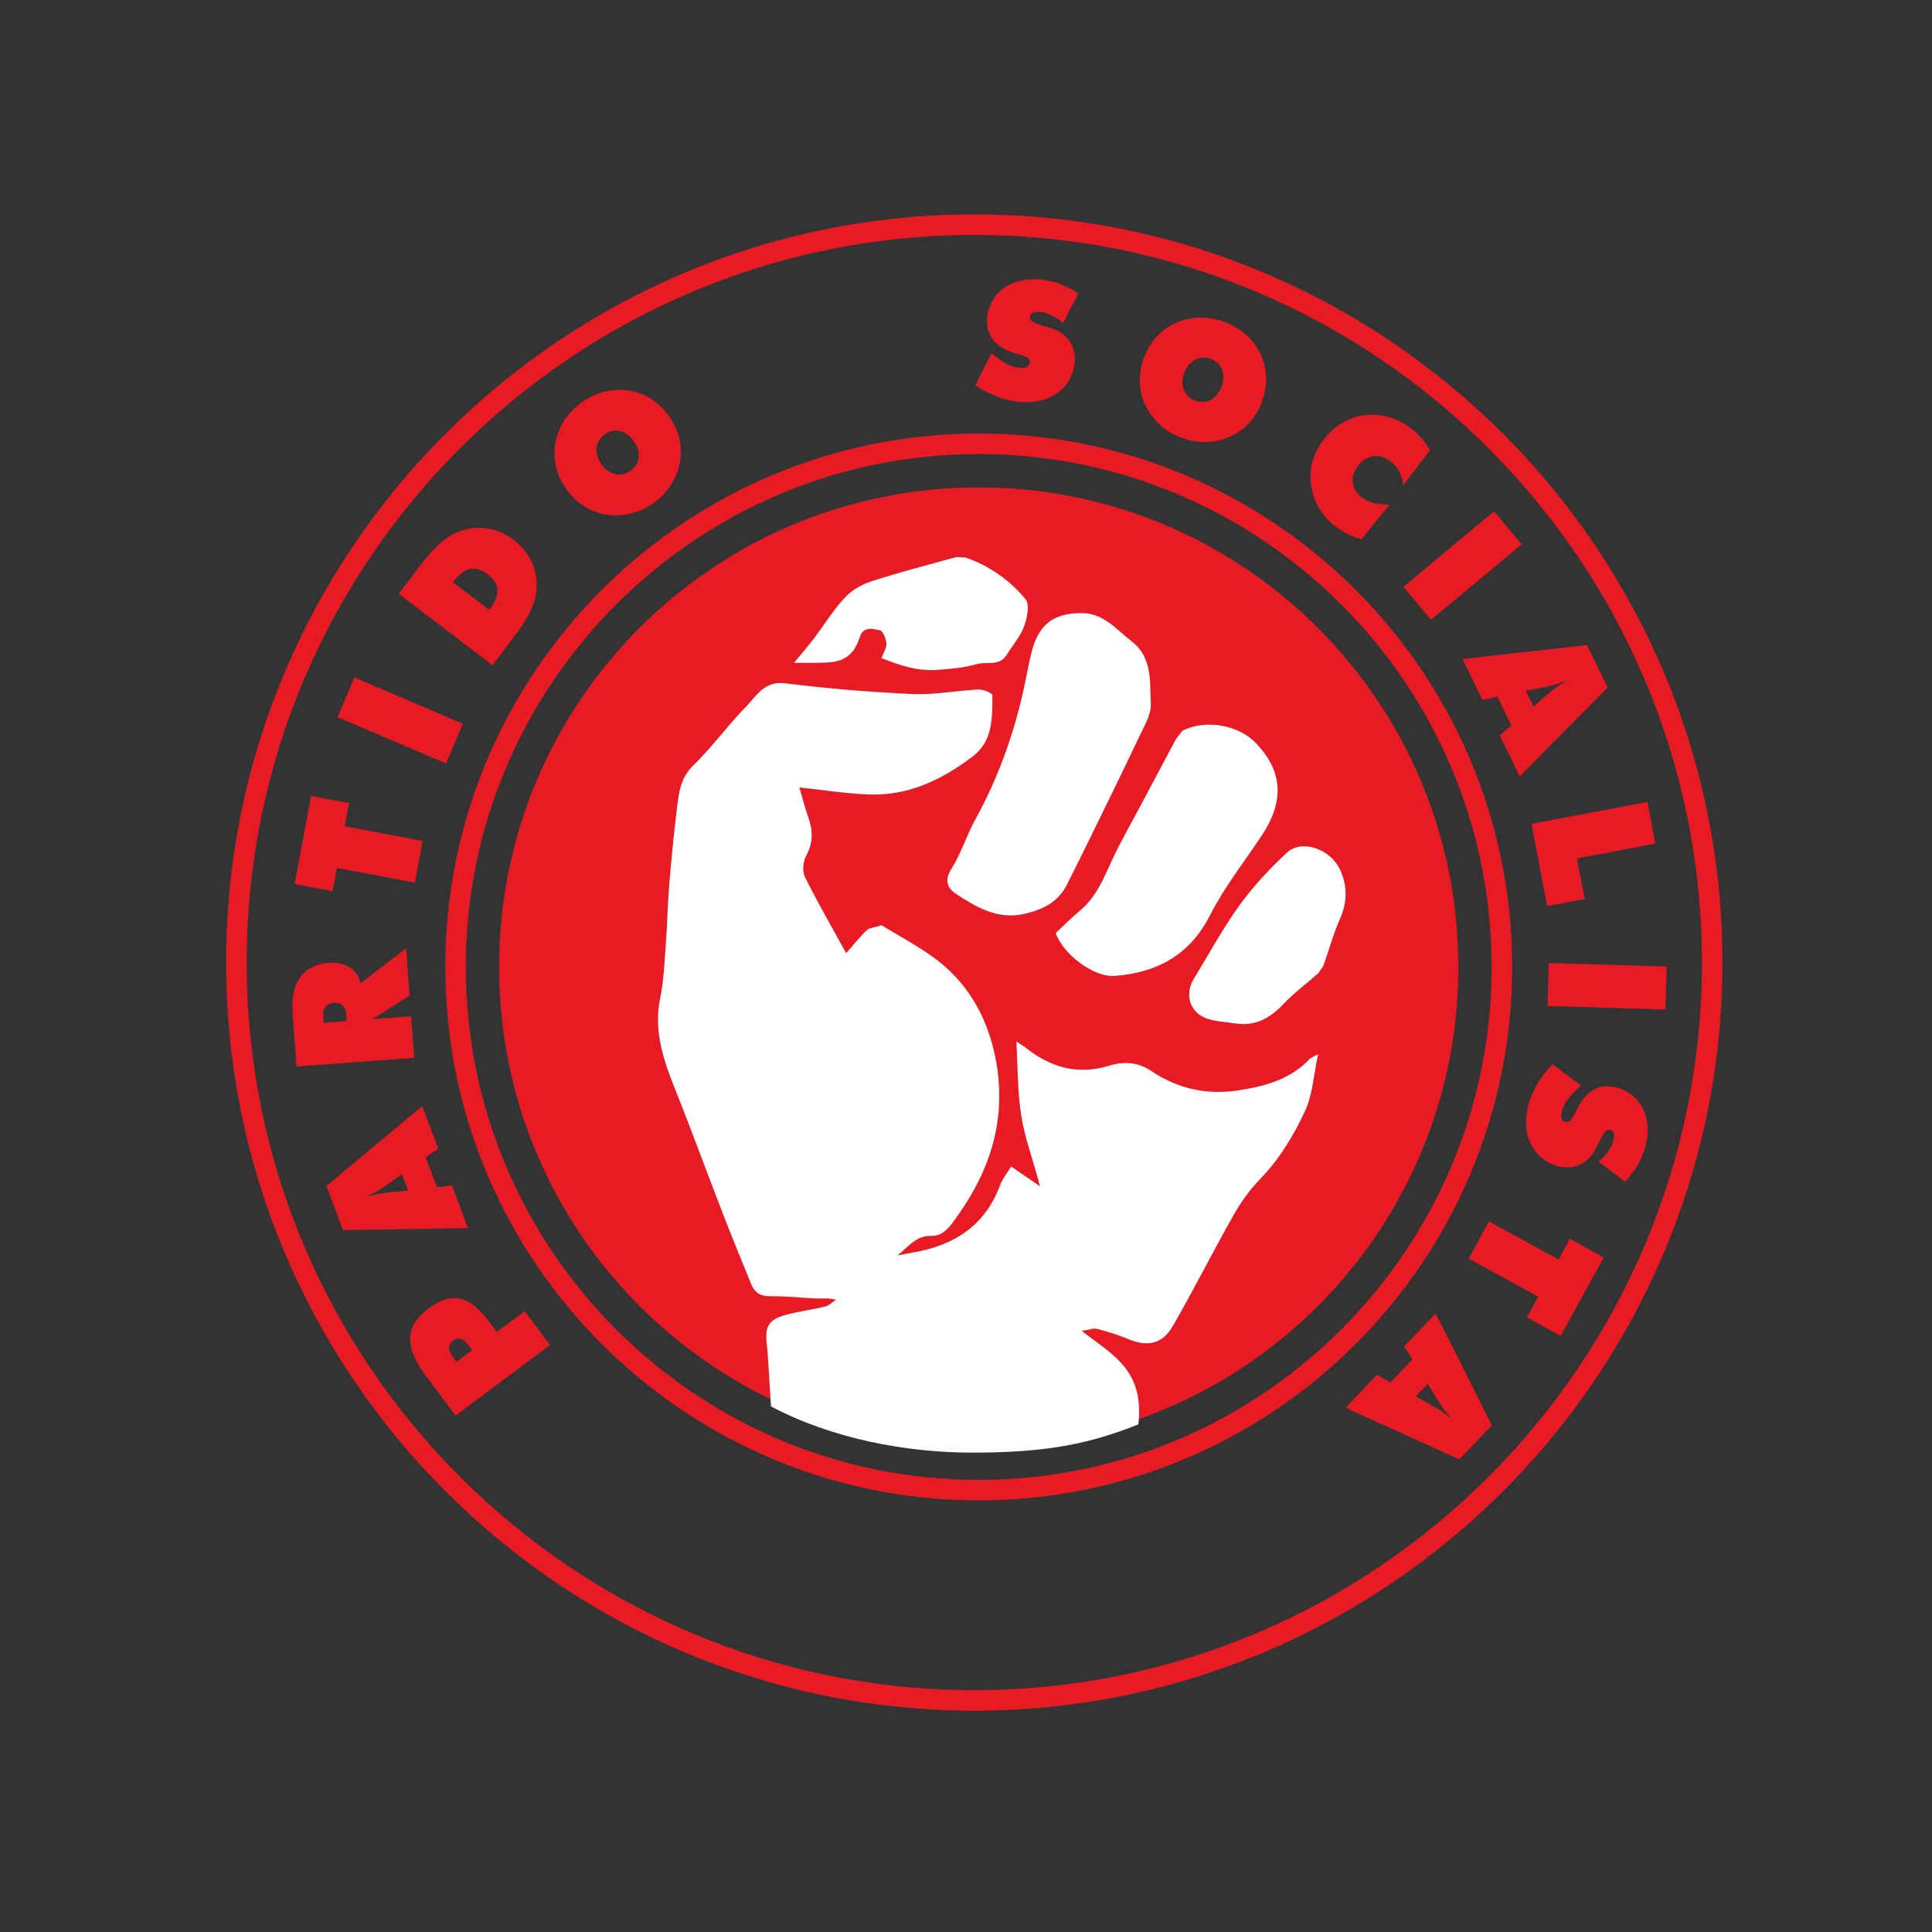
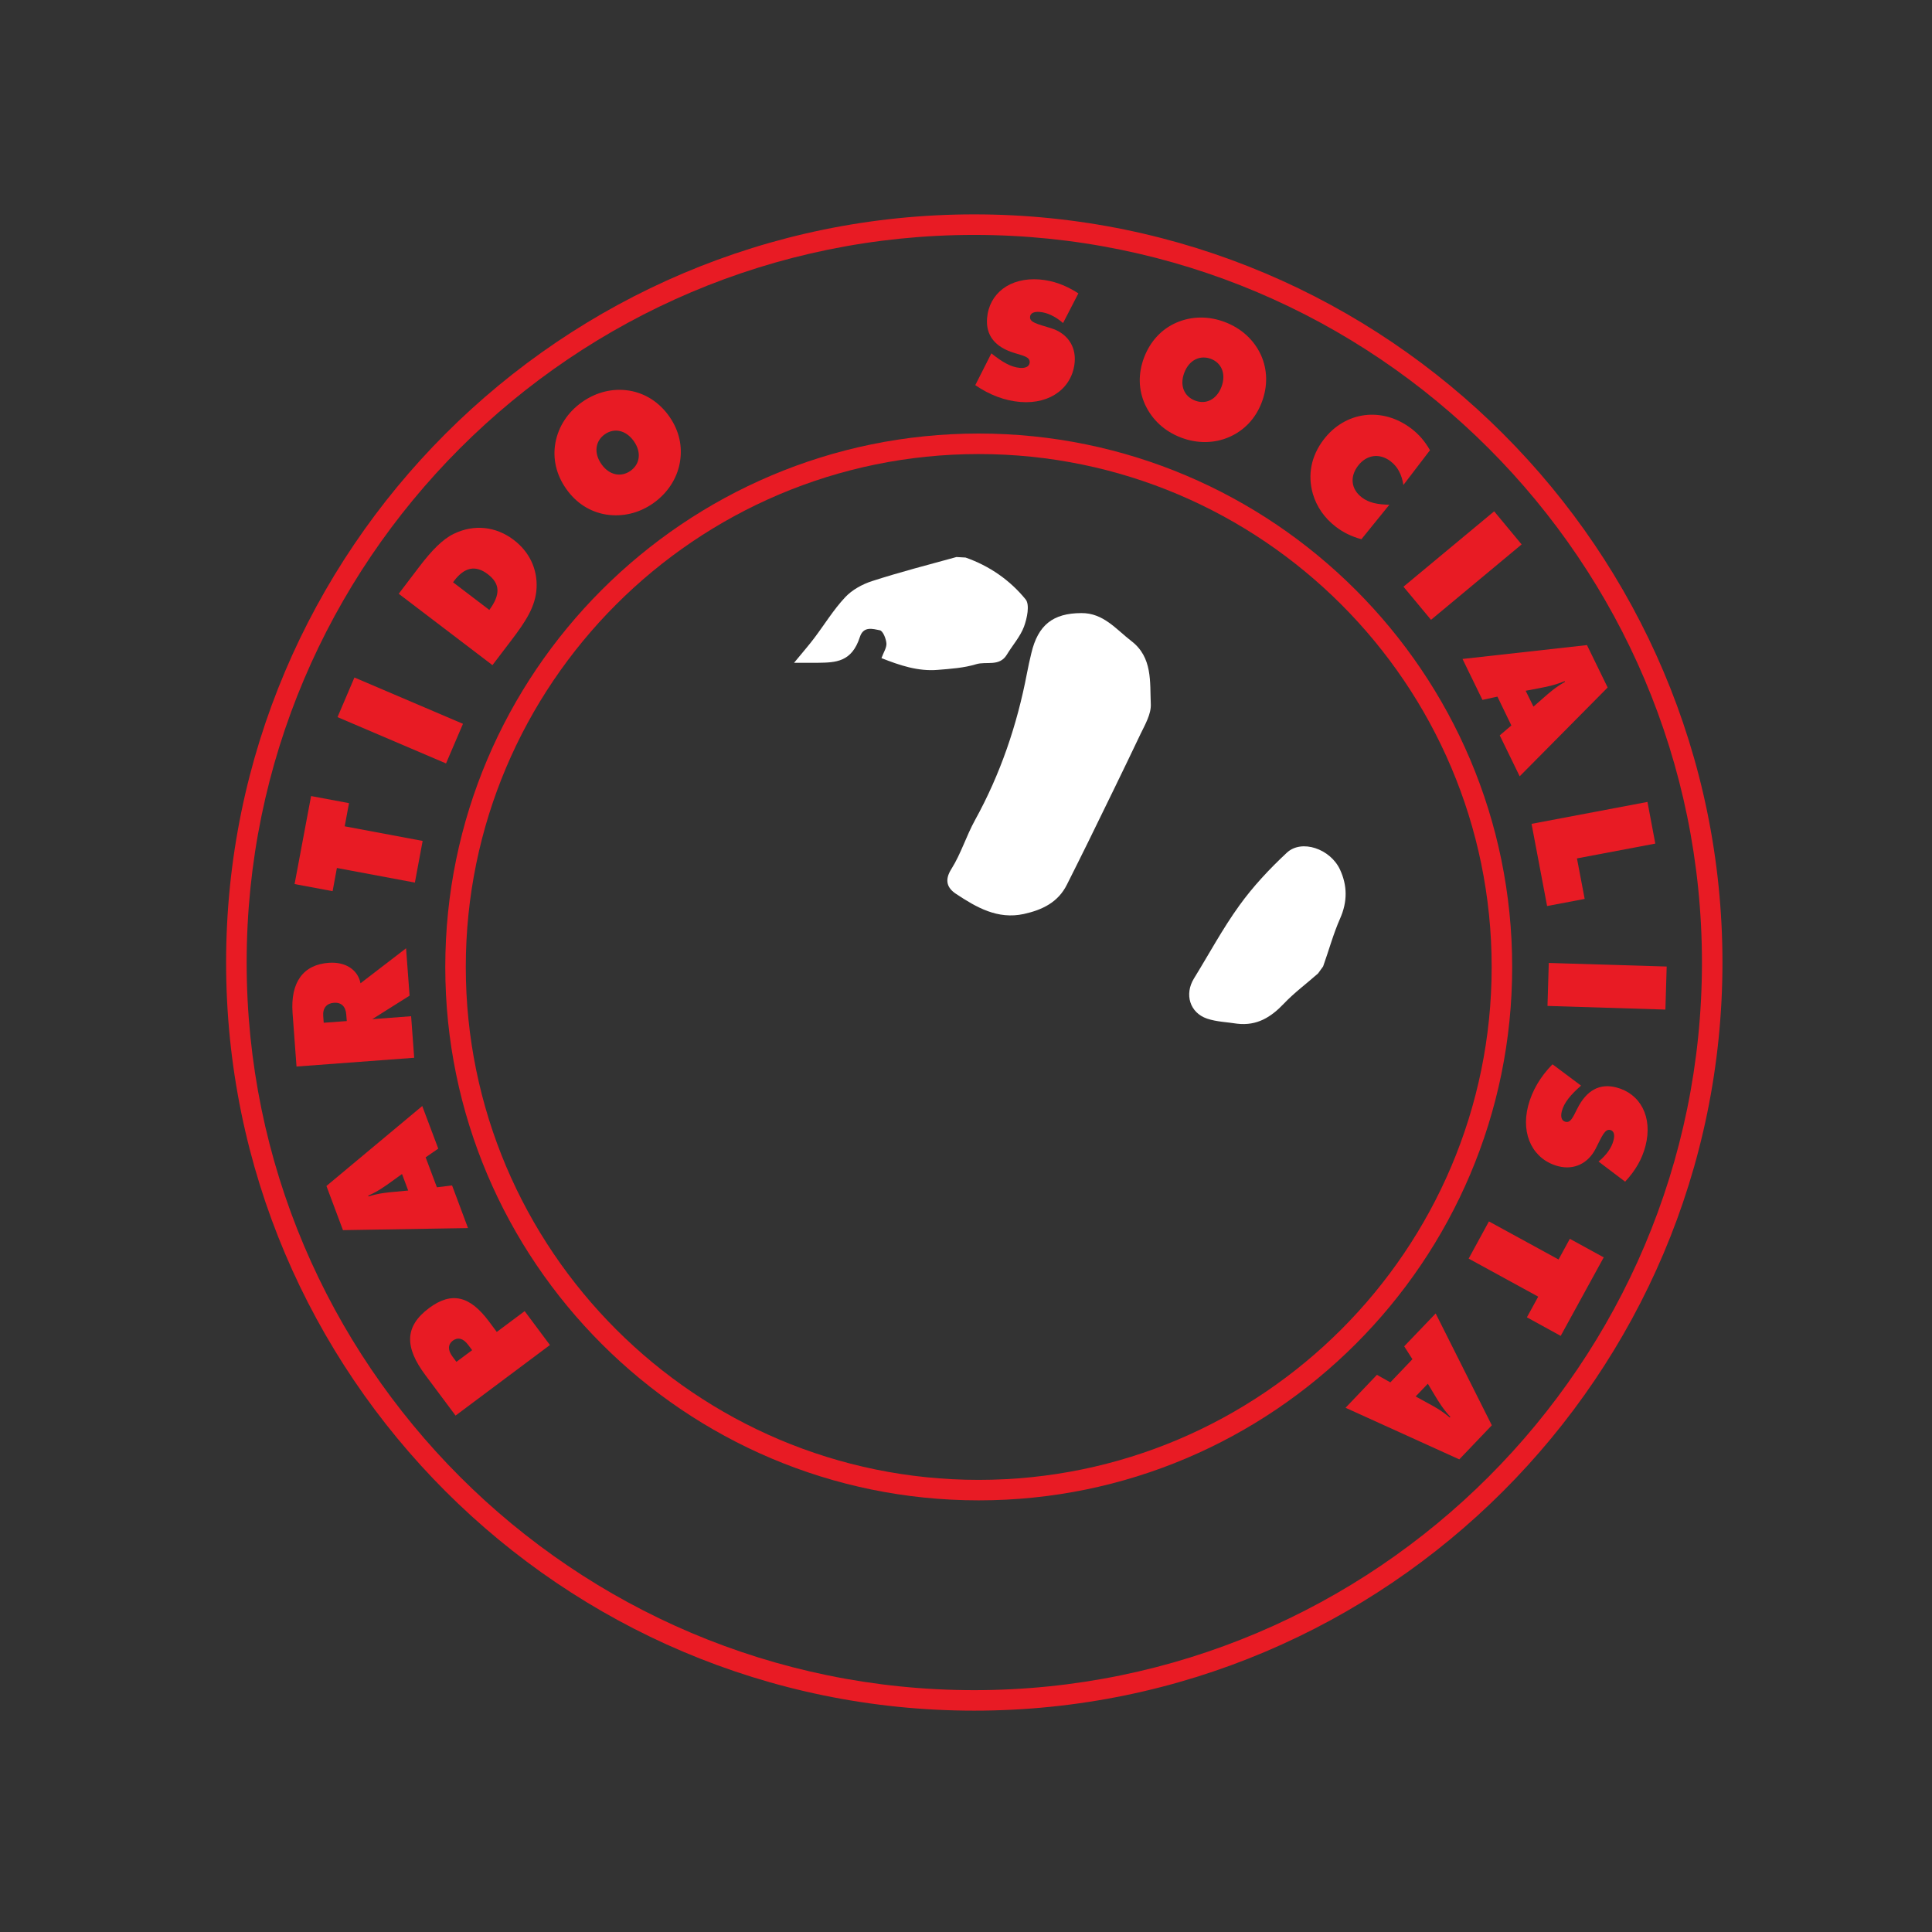
<svg xmlns="http://www.w3.org/2000/svg" version="1.1" id="Layer_1" x="0px" y="0px" width="120px" height="120px" viewBox="0 0 120 120" enable-background="new 0 0 120 120" xml:space="preserve">
  <rect x="0" y="0" width="120" height="120" fill="#333333" stroke="none" />
  <g>
-     <path fill="#E81B24" d="M90.58,60.059c0,16.453-13.34,29.788-29.791,29.788S31,76.512,31,60.059   c0-16.452,13.337-29.787,29.789-29.787S90.58,43.607,90.58,60.059" />
-     <path fill-rule="evenodd" clip-rule="evenodd" fill="#FFFFFF" d="M70.707,88.469c0.389-3.418-1.678-4.354-3.518-5.807   c0.418-0.06,0.711-0.184,0.955-0.122c0.666,0.169,1.324,0.378,1.956,0.64c1.183,0.49,2.095,0.313,2.751-0.826   c1.303-2.256,2.468-4.588,3.752-6.854c0.453-0.807,1.004-1.584,1.646-2.246c1.209-1.25,2.1-2.715,2.807-4.244   c0.482-1.037,0.537-2.27,0.816-3.533l-0.488,0.258c-1.193,1.289-2.756,1.723-4.438,1.986c-1.99,0.309-3.787-0.094-5.439-1.199   c-0.825-0.553-1.691-0.617-2.621-0.328c-1.967,0.609-3.683,0.09-5.24-1.166l-0.516-0.344c0.082,1.439,0.06,3.004,0.291,4.535   c0.205,1.369,0.693,2.691,1.061,4.035c0.025,0.094,0.045,0.189,0.105,0.422c-0.628-0.428-1.139-0.779-1.785-1.223   c-0.254,0.424-0.538,0.76-0.678,1.146c-0.935,2.535-2.871,3.77-5.44,4.201c-0.237,0.041-0.47,0.09-0.94,0.178   c0.754-0.609,1.172-1.238,2.089-1.213c0.811,0.023,1.247-0.693,1.647-1.254c2.033-2.85,3.019-5.965,2.406-9.502   c-0.389-2.234-1.331-4.225-2.944-5.75c-1.203-1.133-2.754-1.91-4.187-2.789l-0.828,0.224c-0.458,0.409-0.834,0.905-1.371,1.509   c-0.938-1.71-1.804-3.2-2.565-4.741c-0.171-0.352-0.112-0.958,0.085-1.317c0.452-0.823,0.413-1.595,0.112-2.43   c-0.225-0.63-0.381-1.285-0.535-1.804c1.483,0.156,2.893,0.383,4.313,0.436c2.468,0.095,4.578-0.933,6.476-2.384   c1.236-0.945,1.191-2.407,1.199-3.783c0-0.125-0.564-0.369-0.861-0.354c-1.376,0.066-2.754,0.344-4.119,0.282   c-2.643-0.119-5.285-0.343-7.906-0.667c-1.297-0.158-1.764,0.788-2.414,1.447c-1.149,1.167-2.109,2.518-3.281,3.658   c-0.791,0.768-0.896,1.679-1.01,2.623c-0.194,1.616-0.356,3.235-0.488,4.859c-0.097,1.203-0.114,2.412-0.207,3.617   c-0.085,1.121-0.125,2.258-0.351,3.355c-0.425,2.063,0.224,3.895,0.968,5.754c1.018,2.543,1.951,5.117,2.941,7.668   c0.559,1.451,1.161,2.887,1.739,4.327c0.226,0.558,0.597,0.776,1.231,0.764c0.945-0.02,1.896,0.106,2.843,0.14   c0.351,0.014,0.701-0.057,1.195,0.08c-0.22,0.143-0.416,0.357-0.655,0.414c-0.826,0.205-1.679,0.307-2.5,0.533   c-1.028,0.283-1.251,0.724-1.147,1.725c0.117,1.099,0.172,2.594,0.271,3.95c3.777,2.005,8.387,2.87,12.499,2.87   C64.657,90.225,67.453,89.783,70.707,88.469" />
    <path fill-rule="evenodd" clip-rule="evenodd" fill="#FFFFFF" d="M67.164,38.08c-1.766,0.005-2.691,0.744-3.104,2.484   c-0.101,0.426-0.2,0.853-0.279,1.282c-0.611,3.194-1.646,6.237-3.223,9.096c-0.542,0.982-0.871,2.087-1.463,3.027   c-0.46,0.721-0.249,1.198,0.286,1.552c1.261,0.833,2.578,1.605,4.214,1.248c1.146-0.253,2.131-0.725,2.678-1.833   c0.428-0.862,0.865-1.716,1.284-2.576c1.104-2.257,2.209-4.509,3.288-6.78c0.285-0.586,0.658-1.233,0.633-1.835   c-0.06-1.386,0.119-2.915-1.209-3.929C69.324,39.088,68.532,38.067,67.164,38.08" />
-     <path fill-rule="evenodd" clip-rule="evenodd" fill="#FFFFFF" d="M65.572,57.954c0.453,1.311,2.363,2.764,3.672,2.662   c2.613-0.207,4.647-1.281,5.911-3.765c0.886-1.746,2.124-3.312,3.214-4.954c1.395-2.1,1.35-3.977-0.387-5.764   c-1.121-1.156-3.18-1.444-4.534-0.749l-0.397,0.506c-0.775,1.447-1.547,2.899-2.318,4.351c-0.553,1.048-1.15,2.075-1.647,3.15   c-0.532,1.149-0.99,2.326-2.011,3.172C66.537,57.008,66.045,57.514,65.572,57.954" />
    <path fill-rule="evenodd" clip-rule="evenodd" fill="#FFFFFF" d="M49.321,41.167c0.624,0,1.054,0.005,1.484,0   c1.104-0.015,2.1-0.039,2.602-1.597c0.222-0.698,0.809-0.507,1.242-0.423c0.191,0.039,0.383,0.517,0.408,0.81   c0.022,0.271-0.178,0.562-0.308,0.92c1.122,0.443,2.266,0.835,3.5,0.73c0.802-0.066,1.62-0.119,2.381-0.351   c0.629-0.194,1.442,0.168,1.903-0.588c0.354-0.587,0.836-1.122,1.07-1.747c0.191-0.521,0.366-1.354,0.104-1.687   c-0.973-1.199-2.246-2.081-3.731-2.604l-0.57-0.032c-1.748,0.479-3.51,0.936-5.237,1.493c-0.612,0.197-1.249,0.548-1.677,1.009   c-0.726,0.775-1.288,1.702-1.933,2.553C50.226,40.095,49.86,40.509,49.321,41.167" />
    <path fill-rule="evenodd" clip-rule="evenodd" fill="#FFFFFF" d="M76.848,63.584c1.223,0.141,2.094-0.402,2.895-1.246   c0.647-0.682,1.419-1.25,2.125-1.877l0.314-0.436c0.357-0.996,0.632-2.024,1.06-2.988c0.457-1.04,0.447-2.034-0.011-3.024   c-0.602-1.297-2.389-1.905-3.304-1.049c-1.075,1.004-2.095,2.091-2.95,3.279c-1.039,1.438-1.886,3.02-2.822,4.538   c-0.596,0.976-0.258,2.12,0.816,2.487C75.563,63.467,76.22,63.484,76.848,63.584" />
    <path fill="#E81B24" d="M60.789,93.19c-18.268,0-33.132-14.862-33.132-33.129c0-18.271,14.864-33.133,33.132-33.133   c18.268,0,33.135,14.862,33.135,33.133C93.924,78.328,79.057,93.19,60.789,93.19 M60.789,28.202   c-17.569,0-31.858,14.291-31.858,31.859c0,17.566,14.29,31.857,31.858,31.857c17.565,0,31.861-14.291,31.861-31.857   C92.65,42.493,78.354,28.202,60.789,28.202" />
    <path fill="#E81B24" d="M60.513,106.252c-25.622,0-46.469-20.846-46.469-46.467c0-25.624,20.848-46.47,46.469-46.47   c25.623,0,46.472,20.847,46.472,46.47C106.984,85.406,86.136,106.252,60.513,106.252 M60.513,14.591   c-24.92,0-45.193,20.274-45.193,45.194c0,24.917,20.273,45.194,45.193,45.194c24.923,0,45.198-20.276,45.198-45.194   C105.711,34.865,85.436,14.591,60.513,14.591" />
    <path fill="#E81B24" d="M28.296,87.924l-1.88-2.52c-1.292-1.732-1.294-3.016,0.231-4.155c1.42-1.06,2.549-0.741,3.714,0.816   l0.495,0.664l1.732-1.292l1.57,2.105 M29.326,83.861l-0.247-0.328c-0.306-0.414-0.646-0.49-0.951-0.265   c-0.303,0.228-0.331,0.583-0.024,0.99l0.244,0.329L29.326,83.861z" />
    <path fill="#E81B24" d="M21.302,76.406l-1.027-2.742l5.951-4.967l0.995,2.646l-0.784,0.541l0.699,1.861l0.943-0.115l0.99,2.648    M24.97,72.92l-0.697,0.502c-0.328,0.232-0.753,0.555-1.4,0.842l0.017,0.047c0.674-0.209,1.207-0.246,1.608-0.285l0.855-0.08   L24.97,72.92z" />
    <path fill="#E81B24" d="M18.417,66.244l-0.244-3.305c-0.145-1.953,0.679-3.023,2.244-3.137c1.042-0.077,1.813,0.43,1.975,1.272   l2.829-2.174l0.219,2.943l-2.316,1.459l2.411-0.182l0.191,2.58 M21.539,63.42l-0.033-0.41c-0.035-0.498-0.313-0.758-0.763-0.725   c-0.448,0.031-0.707,0.318-0.667,0.83l0.03,0.41L21.539,63.42z" />
    <polyline fill="#E81B24" points="20.925,53.912 20.659,55.352 18.297,54.911 19.322,49.444 21.678,49.885 21.41,51.324    26.251,52.231 25.769,54.819  " />
    <polyline fill="#E81B24" points="20.964,44.542 22.014,42.081 28.756,44.958 27.704,47.418  " />
    <path fill="#E81B24" d="M24.766,36.88l1.288-1.694c0.77-1.009,1.443-1.695,2.122-2.025c1.267-0.619,2.633-0.466,3.737,0.377   c0.963,0.732,1.473,1.801,1.415,2.978c-0.057,1.155-0.684,2.093-1.57,3.258l-1.171,1.539 M30.296,35.663   c-0.763-0.583-1.448-0.431-2.092,0.415l-0.064,0.089l2.253,1.717C31.082,36.944,31.085,36.263,30.296,35.663" />
    <path fill="#E81B24" d="M42.225,28.741c-0.179,0.992-0.763,1.889-1.651,2.516c-0.893,0.628-1.921,0.86-2.938,0.701   c-0.99-0.168-1.846-0.707-2.47-1.595c-0.624-0.887-0.846-1.882-0.667-2.873c0.192-1.009,0.763-1.887,1.657-2.519   c0.898-0.629,1.918-0.871,2.933-0.708c0.993,0.166,1.858,0.721,2.479,1.6C42.19,26.752,42.407,27.738,42.225,28.741 M39.372,27.407   c-0.49-0.695-1.219-0.846-1.806-0.433c-0.587,0.412-0.701,1.157-0.211,1.853c0.485,0.695,1.22,0.83,1.806,0.418   C39.745,28.833,39.859,28.102,39.372,27.407" />
    <path fill="#E81B24" d="M61.576,21.948c0.666,0.535,1.213,0.855,1.766,0.901c0.379,0.031,0.594-0.096,0.613-0.331   c0.024-0.337-0.338-0.408-0.93-0.588c-1.223-0.365-1.801-1.098-1.717-2.16c0.123-1.532,1.406-2.558,3.264-2.411   c0.836,0.07,1.602,0.344,2.408,0.862l-0.951,1.844c-0.481-0.418-0.994-0.655-1.457-0.69c-0.363-0.03-0.577,0.086-0.593,0.301   c-0.034,0.356,0.453,0.445,1.304,0.71c0.955,0.291,1.549,1.067,1.469,2.089c-0.125,1.562-1.463,2.645-3.373,2.492   c-0.96-0.077-1.908-0.429-2.803-1.045" />
    <path fill="#E81B24" d="M76.35,27.145c-0.92,0.401-1.99,0.42-3,0.031c-1.025-0.389-1.792-1.11-2.225-2.042   c-0.418-0.916-0.447-1.923-0.061-2.938c0.39-1.013,1.086-1.755,2.006-2.157c0.945-0.408,1.996-0.423,3.016-0.033   c1.024,0.392,1.796,1.103,2.229,2.033c0.414,0.917,0.438,1.944,0.055,2.95C77.986,26,77.285,26.734,76.35,27.145 M75.867,24.03   c0.299-0.794,0.015-1.482-0.652-1.739c-0.672-0.255-1.354,0.064-1.656,0.857c-0.304,0.795-0.006,1.478,0.666,1.732   C74.892,25.139,75.563,24.826,75.867,24.03" />
    <path fill="#E81B24" d="M86.37,28.65c-0.677-0.517-1.481-0.423-2.024,0.284c-0.508,0.668-0.443,1.442,0.243,1.964   c0.434,0.332,0.98,0.439,1.706,0.452l-1.735,2.142c-0.612-0.167-1.13-0.42-1.583-0.769c-0.711-0.541-1.199-1.251-1.432-2.045   c-0.338-1.174-0.109-2.354,0.666-3.37c1.348-1.769,3.652-2.062,5.459-0.681c0.472,0.36,0.846,0.8,1.148,1.337l-1.651,2.159   C87.063,29.462,86.808,28.985,86.37,28.65" />
    <polyline fill="#E81B24" points="92.805,31.759 94.511,33.815 88.883,38.498 87.172,36.441  " />
    <path fill="#E81B24" d="M98.57,40.068l1.284,2.634l-5.464,5.516l-1.238-2.542l0.721-0.617l-0.865-1.79l-0.931,0.202l-1.238-2.542    M95.246,43.89l0.646-0.566c0.305-0.266,0.697-0.625,1.314-0.973l-0.02-0.045c-0.657,0.271-1.184,0.359-1.577,0.438l-0.847,0.161   L95.246,43.89z" />
    <polyline fill="#E81B24" points="102.327,49.809 102.814,52.397 97.948,53.317 98.427,55.834 96.093,56.275 95.127,51.171  " />
    <polyline fill="#E81B24" points="103.521,60.033 103.441,62.707 96.117,62.48 96.197,59.811  " />
    <path fill="#E81B24" d="M98.202,67.43c-0.642,0.564-1.054,1.049-1.194,1.586c-0.094,0.367-0.006,0.6,0.219,0.658   c0.328,0.084,0.459-0.262,0.742-0.814c0.567-1.141,1.393-1.588,2.423-1.318c1.487,0.383,2.278,1.826,1.812,3.633   c-0.209,0.813-0.617,1.523-1.264,2.221l-1.652-1.25c0.498-0.404,0.816-0.869,0.93-1.316c0.096-0.355,0.016-0.59-0.193-0.643   c-0.344-0.09-0.518,0.377-0.92,1.168c-0.458,0.891-1.324,1.338-2.314,1.082c-1.518-0.391-2.354-1.898-1.875-3.752   c0.243-0.93,0.75-1.805,1.512-2.58" />
    <polyline fill="#E81B24" points="96.805,78.229 97.506,76.945 99.61,78.098 96.938,82.974 94.839,81.821 95.541,80.537    91.221,78.174 92.48,75.865  " />
    <path fill="#E81B24" d="M92.66,88.528l-2.021,2.117l-7.064-3.206l1.949-2.046l0.832,0.468l1.373-1.438l-0.512-0.801l1.955-2.041    M87.928,86.737l0.752,0.411c0.357,0.195,0.83,0.438,1.367,0.897l0.035-0.04c-0.478-0.518-0.746-0.98-0.955-1.322l-0.442-0.737   L87.928,86.737z" />
  </g>
</svg>